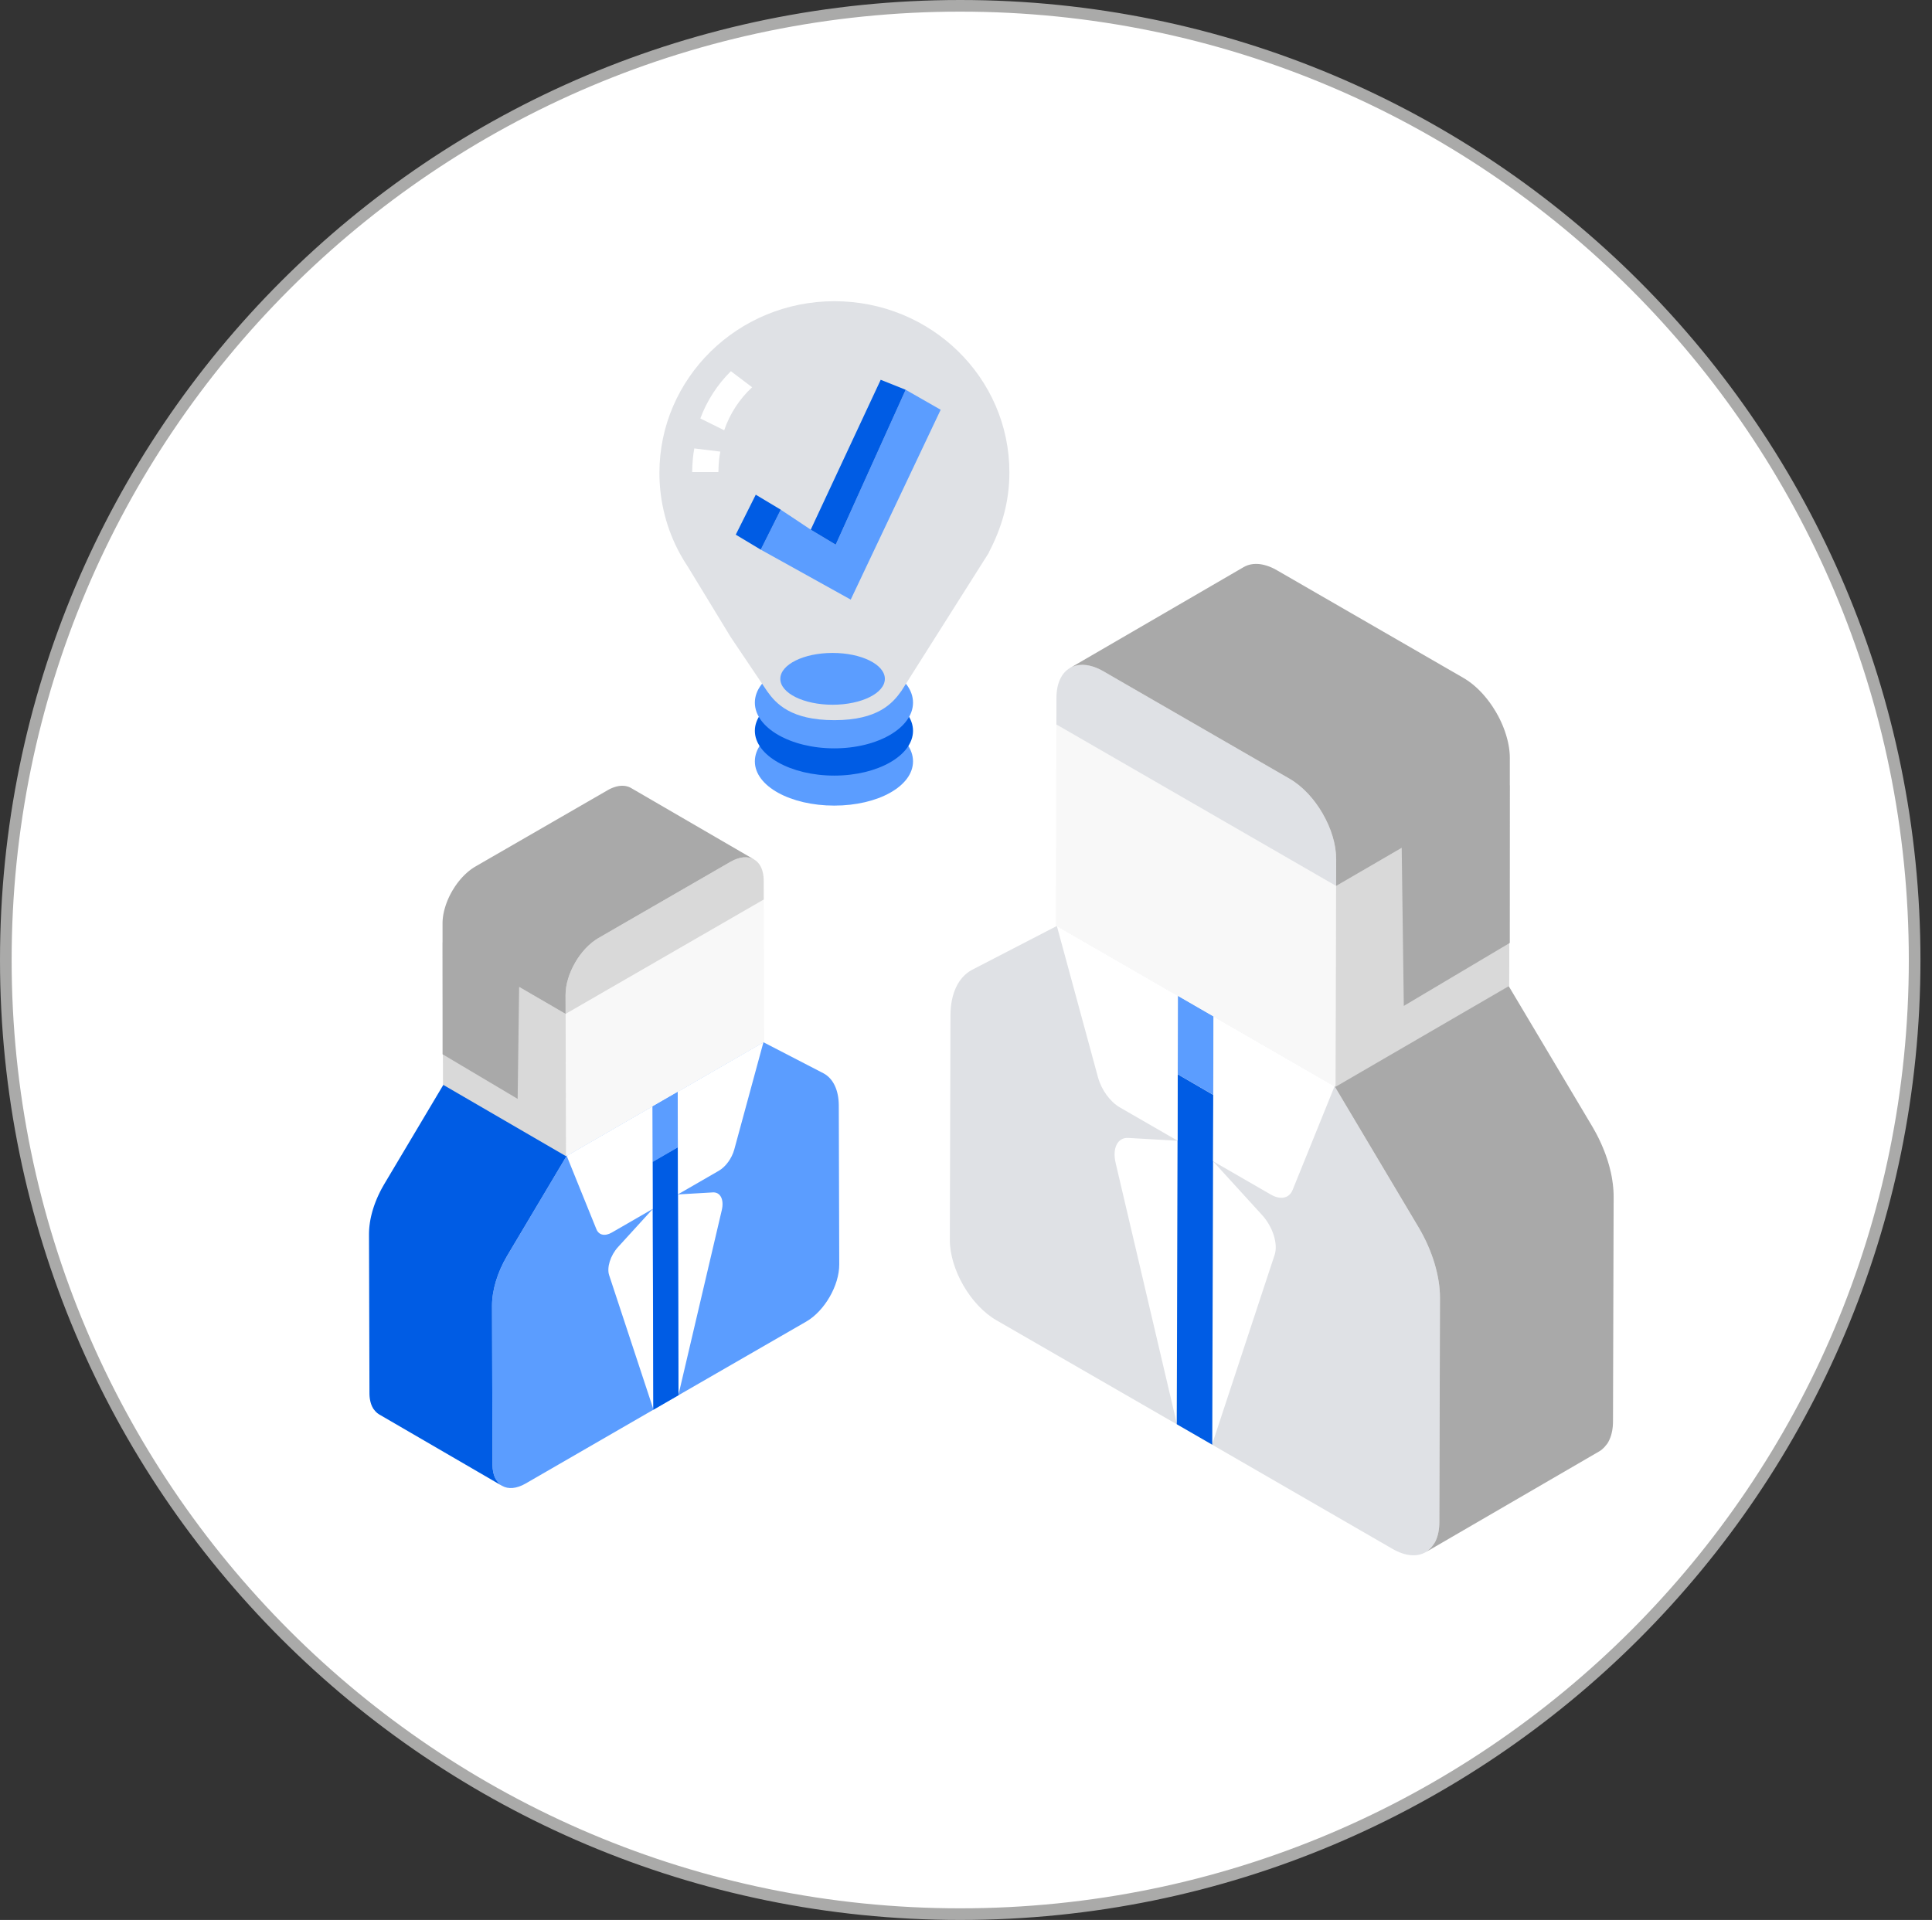
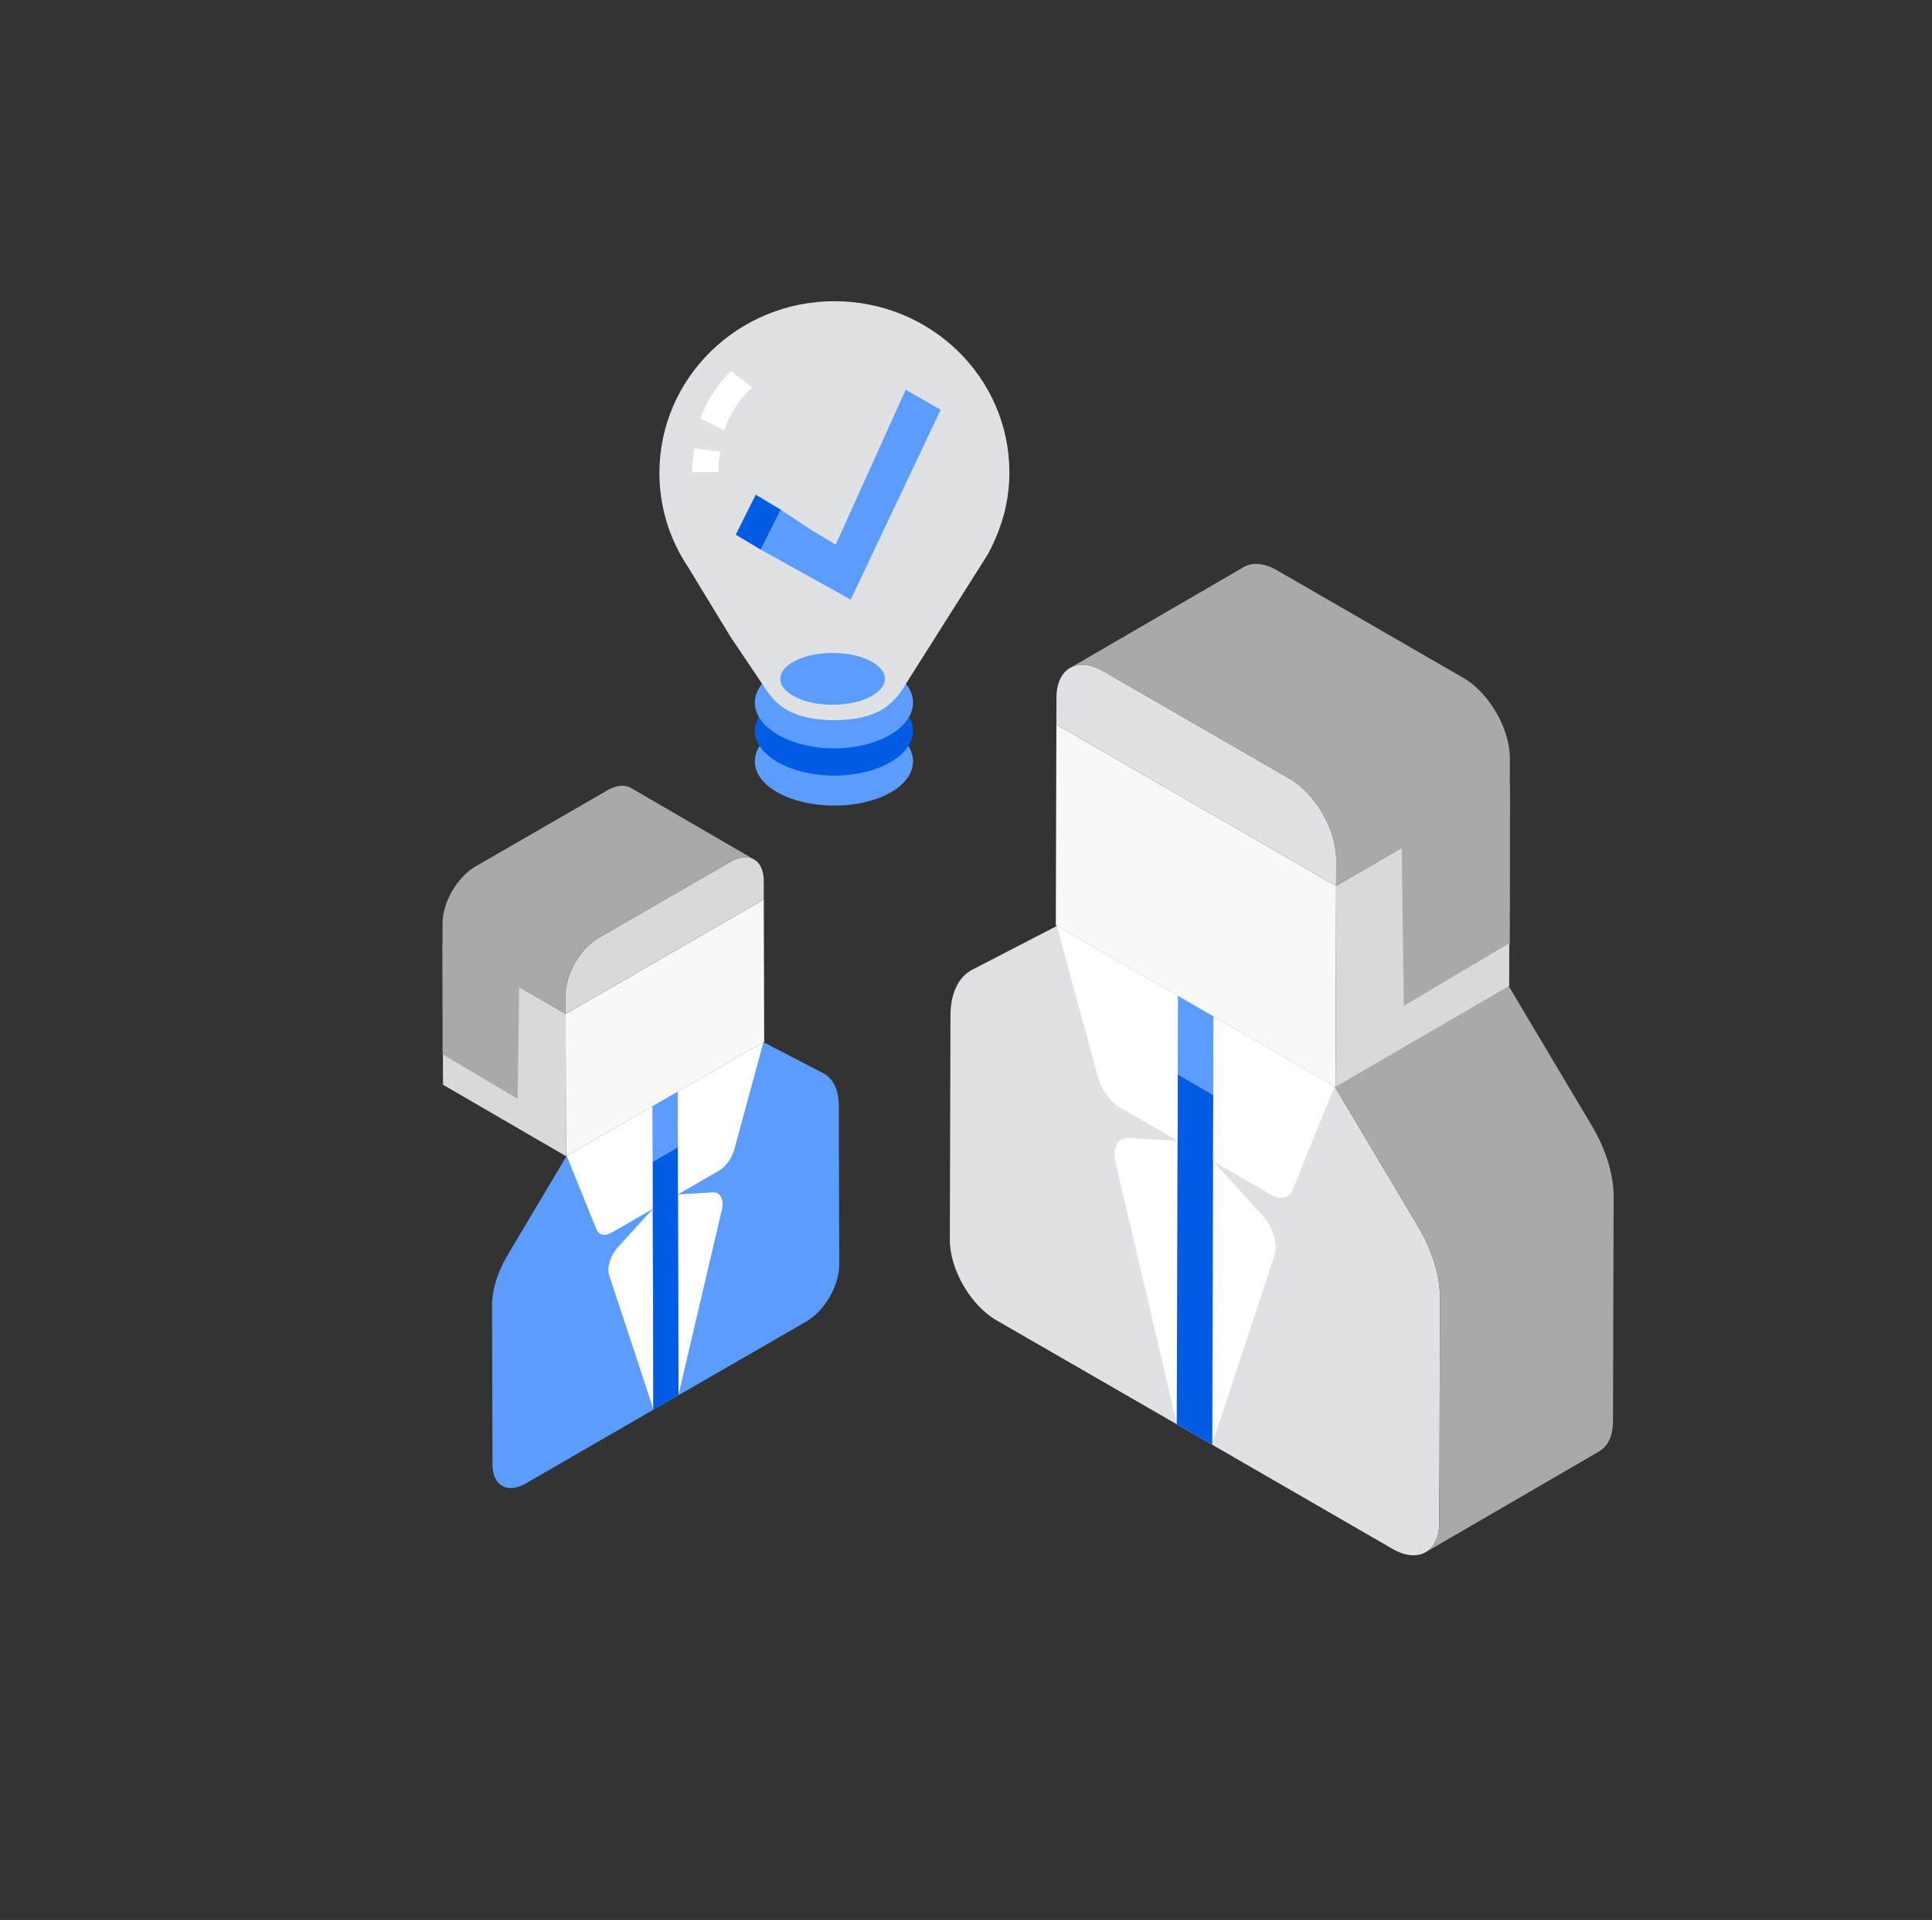
<svg xmlns="http://www.w3.org/2000/svg" width="166" height="165" viewBox="0 0 166 165" fill="none">
  <rect x="0" y="0" width="166" height="165" fill="#333333" stroke="none" />
-   <path d="M164.508 82.5C164.508 127.787 127.793 164.5 82.504 164.5C37.214 164.5 0.5 127.787 0.5 82.5C0.5 37.213 37.214 0.5 82.504 0.5C127.793 0.5 164.508 37.213 164.508 82.5Z" fill="white" stroke="#AAAAA9" />
  <path d="M85.608 113.46L102.631 123.278L119.646 133.11C121.862 134.39 123.662 133.365 123.669 130.817L123.724 111.537C123.73 109.663 123.068 107.486 121.9 105.505L114.667 93.352L90.804 79.578L83.519 83.347C82.343 83.975 81.672 85.382 81.666 87.256L81.611 106.538C81.604 109.084 83.392 112.181 85.608 113.46Z" fill="#DFE1E5" />
  <path d="M101.171 98.038L101.102 122.3L95.858 99.948C95.555 98.664 96.026 97.734 96.956 97.793L101.171 98.038Z" fill="white" />
  <path d="M104.235 99.808L108.445 104.426C109.363 105.433 109.827 106.905 109.52 107.836L104.166 124.068L104.235 99.808Z" fill="white" />
  <path d="M101.195 92.327L104.24 94.096L104.156 124.156L101.11 122.398L101.195 92.327Z" fill="#005CE4" />
  <path d="M101.206 85.581L101.171 98.028L96.214 95.167C95.385 94.687 94.638 93.665 94.344 92.593L90.806 79.578L101.206 85.581Z" fill="white" />
  <path d="M104.26 87.345L104.24 94.086L101.195 92.327L101.214 85.586L104.26 87.345Z" fill="#5B9DFF" />
  <path d="M114.668 93.355L111.069 102.25C110.778 102.986 110.028 103.144 109.19 102.66L104.234 99.799L104.27 87.353L114.668 93.355Z" fill="white" />
  <path d="M123.67 130.818L123.725 111.538C123.726 111.07 123.686 110.582 123.606 110.082C123.526 109.586 123.405 109.064 123.251 108.552C122.941 107.529 122.485 106.49 121.902 105.502L114.67 93.352L129.591 84.68L136.824 96.831L136.856 96.888C136.956 97.057 137.051 97.228 137.143 97.4C137.203 97.516 137.264 97.633 137.322 97.75C137.373 97.852 137.422 97.955 137.47 98.056C137.515 98.15 137.558 98.247 137.6 98.34C137.601 98.344 137.603 98.347 137.604 98.35C137.645 98.443 137.686 98.539 137.726 98.634C137.766 98.73 137.805 98.827 137.843 98.924C137.882 99.023 137.92 99.124 137.956 99.222C137.994 99.325 138.029 99.428 138.063 99.53C138.098 99.637 138.133 99.742 138.165 99.846C138.169 99.856 138.172 99.867 138.174 99.879L138.174 99.879C138.176 99.886 138.179 99.893 138.18 99.9C138.207 99.989 138.232 100.078 138.258 100.166C138.287 100.275 138.316 100.382 138.342 100.49C138.369 100.597 138.395 100.704 138.417 100.81C138.44 100.916 138.461 101.02 138.481 101.123C138.498 101.217 138.513 101.308 138.527 101.4C138.529 101.406 138.53 101.411 138.53 101.418C138.53 101.423 138.531 101.427 138.531 101.431C138.547 101.531 138.561 101.632 138.574 101.732C138.585 101.829 138.596 101.928 138.606 102.025C138.615 102.121 138.623 102.219 138.629 102.315C138.635 102.409 138.639 102.505 138.642 102.598C138.644 102.687 138.646 102.775 138.646 102.863L138.591 122.144V122.155C138.591 122.221 138.59 122.286 138.587 122.35C138.584 122.415 138.58 122.478 138.576 122.54C138.57 122.605 138.563 122.67 138.556 122.734C138.547 122.799 138.538 122.864 138.526 122.926C138.522 122.955 138.515 122.982 138.509 123.012L138.509 123.012C138.508 123.019 138.507 123.026 138.505 123.034C138.498 123.063 138.494 123.094 138.487 123.123C138.471 123.194 138.453 123.262 138.433 123.329C138.412 123.4 138.389 123.47 138.364 123.54C138.337 123.61 138.308 123.677 138.278 123.743C138.276 123.747 138.275 123.751 138.274 123.754C138.271 123.76 138.269 123.764 138.268 123.768C138.221 123.866 138.172 123.956 138.117 124.042C138.073 124.11 138.02 124.162 137.972 124.223C137.935 124.269 137.901 124.317 137.862 124.358C137.729 124.501 137.585 124.626 137.423 124.721L122.501 133.393C122.663 133.298 122.806 133.173 122.938 133.032C122.979 132.988 123.016 132.937 123.053 132.89C123.164 132.749 123.27 132.601 123.353 132.425L123.355 132.419C123.455 132.206 123.531 131.967 123.585 131.705C123.585 131.698 123.586 131.691 123.588 131.685C123.64 131.42 123.67 131.132 123.67 130.818Z" fill="#A9A9A9" />
  <path d="M90.772 59.965L90.766 62.264L114.799 76.14L114.751 93.402L114.669 93.356L104.269 87.351L101.215 85.587L90.805 79.577L90.717 79.526L90.772 59.965Z" fill="#F8F8F8" />
  <path d="M114.798 76.139L129.72 67.467L129.672 84.729L114.75 93.401L114.798 76.139Z" fill="#D9D9D9" />
  <path d="M110.809 66.927C113.025 68.207 114.813 71.303 114.806 73.84L114.8 76.139L90.766 62.263L90.772 59.964C90.779 57.428 92.578 56.401 94.796 57.682L110.809 66.927Z" fill="#DFE1E5" />
  <path d="M129.724 64.989C129.723 64.925 129.72 64.86 129.716 64.795C129.712 64.731 129.708 64.666 129.7 64.601C129.693 64.536 129.686 64.471 129.678 64.404C129.669 64.338 129.66 64.27 129.65 64.204C129.638 64.138 129.627 64.07 129.614 64.002C129.602 63.933 129.588 63.864 129.572 63.795C129.557 63.724 129.541 63.655 129.523 63.586C129.504 63.515 129.486 63.445 129.466 63.374C129.451 63.319 129.435 63.264 129.418 63.21C129.417 63.203 129.414 63.196 129.413 63.191C129.41 63.182 129.408 63.172 129.405 63.164C129.384 63.095 129.363 63.026 129.339 62.958C129.317 62.89 129.293 62.821 129.269 62.753C129.245 62.688 129.221 62.622 129.195 62.557C129.17 62.492 129.144 62.427 129.118 62.362C129.096 62.311 129.075 62.262 129.053 62.211C129.051 62.207 129.05 62.203 129.048 62.2C129.044 62.19 129.04 62.18 129.036 62.172C129.007 62.108 128.978 62.043 128.948 61.98C128.916 61.909 128.88 61.839 128.847 61.768C128.807 61.688 128.765 61.608 128.724 61.529C128.676 61.439 128.625 61.349 128.573 61.26C128.567 61.251 128.563 61.242 128.557 61.232C128.549 61.218 128.542 61.202 128.533 61.188C128.436 61.021 128.333 60.859 128.227 60.698C128.145 60.577 128.06 60.457 127.974 60.338C127.915 60.259 127.857 60.181 127.796 60.105C127.746 60.04 127.693 59.977 127.641 59.915C127.59 59.854 127.538 59.793 127.486 59.733C127.435 59.673 127.383 59.615 127.331 59.559C127.319 59.546 127.307 59.534 127.295 59.522C127.293 59.521 127.291 59.518 127.288 59.515C127.249 59.471 127.208 59.429 127.167 59.388C127.11 59.33 127.054 59.275 126.998 59.22C126.94 59.164 126.88 59.11 126.821 59.056C126.762 59.003 126.703 58.951 126.643 58.901C126.612 58.874 126.583 58.85 126.552 58.825C126.546 58.821 126.539 58.815 126.533 58.809C126.511 58.791 126.488 58.773 126.465 58.755C126.406 58.708 126.348 58.664 126.289 58.62C126.231 58.578 126.172 58.536 126.114 58.496C126.058 58.458 126 58.42 125.943 58.383C125.887 58.348 125.83 58.313 125.772 58.279C125.76 58.27 125.746 58.263 125.733 58.255L109.719 49.01C109.676 48.984 109.633 48.961 109.59 48.938C109.535 48.908 109.48 48.879 109.427 48.852C109.372 48.825 109.318 48.8 109.263 48.776C109.209 48.752 109.156 48.729 109.102 48.708C109.047 48.685 108.993 48.666 108.94 48.647C108.928 48.643 108.916 48.64 108.904 48.636H108.902C108.861 48.622 108.818 48.608 108.779 48.596C108.722 48.579 108.667 48.565 108.612 48.551C108.557 48.537 108.502 48.524 108.448 48.514C108.389 48.503 108.331 48.493 108.272 48.485C108.231 48.479 108.19 48.476 108.151 48.472C108.146 48.472 108.142 48.472 108.139 48.472C108.124 48.471 108.108 48.469 108.093 48.468C108.029 48.464 107.967 48.462 107.905 48.462C107.834 48.462 107.765 48.465 107.698 48.472C107.619 48.479 107.542 48.49 107.466 48.506L107.46 48.507L107.456 48.509C107.364 48.529 107.273 48.553 107.187 48.584C107.074 48.623 106.965 48.674 106.863 48.733L91.942 57.405C92.122 57.299 92.321 57.226 92.534 57.181L92.54 57.179C92.752 57.137 92.979 57.124 93.218 57.145C93.223 57.145 93.228 57.145 93.233 57.147C93.47 57.168 93.719 57.222 93.975 57.309C93.98 57.311 93.984 57.312 93.99 57.313C94.251 57.402 94.52 57.525 94.798 57.686L110.813 66.931C111.086 67.089 111.353 67.275 111.61 67.484C111.617 67.49 111.624 67.496 111.631 67.501C111.884 67.707 112.128 67.936 112.361 68.181C112.368 68.19 112.376 68.197 112.384 68.206C112.619 68.457 112.841 68.725 113.05 69.007C113.05 69.007 113.054 69.011 113.055 69.014L113.057 69.016C113.266 69.299 113.46 69.597 113.638 69.905C113.633 69.895 113.644 69.915 113.638 69.905C113.813 70.21 113.99 70.553 114.129 70.873C114.131 70.876 114.132 70.88 114.134 70.884C114.276 71.208 114.398 71.538 114.496 71.867C114.498 71.87 114.498 71.874 114.499 71.877C114.598 72.207 114.676 72.539 114.728 72.866V72.87C114.78 73.199 114.807 73.525 114.807 73.841L114.801 76.141L120.436 72.866L120.617 86.447L129.723 81.034L129.727 65.168C129.727 65.109 129.727 65.049 129.724 64.989Z" fill="#A9A9A9" />
  <path d="M69.278 113.573L57.218 120.528L45.164 127.493C43.595 128.4 42.32 127.674 42.315 125.869L42.276 112.211C42.272 110.883 42.741 109.341 43.568 107.937L48.692 99.328L65.597 89.57L70.757 92.24C71.59 92.685 72.066 93.682 72.07 95.01L72.109 108.669C72.114 110.473 70.847 112.667 69.278 113.573Z" fill="#5B9DFF" />
  <path d="M58.253 102.649L58.302 119.836L62.016 104.002C62.231 103.092 61.897 102.433 61.239 102.475L58.253 102.649Z" fill="white" />
  <path d="M56.082 103.902L53.099 107.174C52.45 107.887 52.121 108.93 52.339 109.59L56.131 121.088L56.082 103.902Z" fill="white" />
  <path d="M58.236 98.602L56.078 99.855L56.138 121.151L58.296 119.905L58.236 98.602Z" fill="#005CE4" />
  <path d="M58.228 93.823L58.253 102.641L61.764 100.614C62.351 100.274 62.88 99.55 63.089 98.79L65.595 89.57L58.228 93.823Z" fill="white" />
-   <path d="M56.064 95.073L56.078 99.848L58.236 98.603L58.222 93.827L56.064 95.073Z" fill="#5B9DFF" />
+   <path d="M56.064 95.073L56.078 99.848L58.236 98.603L56.064 95.073Z" fill="#5B9DFF" />
  <path d="M48.691 99.331L51.241 105.632C51.447 106.153 51.978 106.265 52.572 105.922L56.083 103.895L56.057 95.078L48.691 99.331Z" fill="white" />
-   <path d="M42.314 125.87L42.275 112.212C42.274 111.88 42.303 111.534 42.36 111.18C42.416 110.829 42.502 110.459 42.611 110.097C42.831 109.372 43.154 108.636 43.567 107.936L48.69 99.329L38.119 93.186L32.996 101.794L32.973 101.834C32.902 101.954 32.835 102.075 32.77 102.196C32.727 102.278 32.684 102.361 32.643 102.444C32.607 102.516 32.572 102.589 32.538 102.661C32.506 102.727 32.476 102.796 32.446 102.862C32.445 102.865 32.444 102.867 32.443 102.869C32.414 102.935 32.385 103.003 32.357 103.07C32.328 103.138 32.301 103.207 32.274 103.276C32.246 103.346 32.219 103.417 32.194 103.487C32.167 103.56 32.142 103.633 32.118 103.705C32.093 103.781 32.068 103.855 32.046 103.929C32.043 103.936 32.041 103.944 32.039 103.952C32.038 103.957 32.036 103.962 32.035 103.967C32.016 104.03 31.998 104.093 31.98 104.156C31.959 104.233 31.939 104.309 31.92 104.385C31.901 104.461 31.883 104.537 31.867 104.612C31.851 104.687 31.836 104.761 31.822 104.834C31.81 104.9 31.799 104.965 31.789 105.03C31.788 105.034 31.787 105.038 31.787 105.043C31.787 105.046 31.786 105.049 31.786 105.052C31.775 105.123 31.765 105.194 31.756 105.265C31.748 105.334 31.74 105.404 31.733 105.473C31.727 105.541 31.721 105.61 31.717 105.678C31.713 105.745 31.71 105.813 31.708 105.879C31.706 105.942 31.705 106.004 31.705 106.067L31.744 119.725V119.733C31.744 119.78 31.745 119.826 31.747 119.871C31.749 119.917 31.752 119.962 31.755 120.006C31.759 120.052 31.764 120.098 31.769 120.143C31.775 120.189 31.782 120.235 31.79 120.279C31.793 120.3 31.798 120.319 31.802 120.34C31.803 120.345 31.804 120.35 31.805 120.356C31.81 120.376 31.813 120.398 31.818 120.419C31.829 120.469 31.842 120.517 31.856 120.565C31.871 120.615 31.887 120.665 31.905 120.714C31.924 120.764 31.945 120.811 31.966 120.858L31.966 120.858C31.967 120.861 31.968 120.864 31.969 120.866C31.971 120.87 31.972 120.873 31.973 120.876C32.006 120.945 32.041 121.009 32.08 121.07C32.111 121.118 32.149 121.155 32.183 121.198C32.209 121.231 32.233 121.265 32.261 121.294C32.355 121.395 32.457 121.484 32.572 121.551L43.142 127.694C43.027 127.627 42.926 127.538 42.832 127.438C42.803 127.407 42.777 127.371 42.751 127.338C42.672 127.238 42.597 127.133 42.538 127.008L42.537 127.004C42.466 126.853 42.412 126.684 42.374 126.498C42.374 126.493 42.373 126.488 42.372 126.484C42.335 126.296 42.314 126.092 42.314 125.87Z" fill="#005CE4" />
  <path d="M65.62 75.677L65.624 77.306L48.599 87.136L48.633 99.364L48.691 99.331L56.058 95.078L58.222 93.828L65.596 89.57L65.659 89.534L65.62 75.677Z" fill="#F8F8F8" />
  <path d="M48.599 87.134L38.028 80.991L38.062 93.22L48.633 99.363L48.599 87.134Z" fill="#D9D9D9" />
  <path d="M51.425 80.609C49.856 81.516 48.589 83.71 48.594 85.506L48.598 87.135L65.624 77.305L65.62 75.676C65.615 73.88 64.34 73.153 62.769 74.06L51.425 80.609Z" fill="#D9D9D9" />
  <path d="M38.025 79.236C38.026 79.191 38.028 79.145 38.031 79.099C38.034 79.053 38.037 79.007 38.042 78.961C38.047 78.915 38.052 78.869 38.058 78.822C38.064 78.775 38.071 78.727 38.078 78.68C38.086 78.633 38.094 78.585 38.103 78.537C38.112 78.488 38.122 78.439 38.133 78.39C38.144 78.34 38.155 78.291 38.168 78.242C38.181 78.192 38.194 78.142 38.208 78.092C38.219 78.053 38.23 78.014 38.242 77.976C38.243 77.971 38.245 77.966 38.246 77.962C38.248 77.956 38.249 77.949 38.251 77.943C38.266 77.894 38.281 77.845 38.298 77.797C38.314 77.749 38.331 77.7 38.348 77.652C38.365 77.606 38.382 77.559 38.4 77.513C38.418 77.467 38.436 77.421 38.455 77.375C38.47 77.339 38.485 77.304 38.501 77.268C38.502 77.265 38.503 77.262 38.504 77.26C38.507 77.253 38.51 77.246 38.513 77.24C38.533 77.195 38.554 77.149 38.575 77.104C38.598 77.054 38.623 77.004 38.647 76.954C38.675 76.897 38.705 76.841 38.734 76.785C38.768 76.721 38.804 76.657 38.841 76.594C38.845 76.588 38.848 76.581 38.852 76.574C38.858 76.564 38.863 76.553 38.869 76.543C38.938 76.425 39.011 76.31 39.086 76.196C39.144 76.11 39.204 76.025 39.265 75.941C39.307 75.885 39.348 75.83 39.391 75.776C39.427 75.73 39.464 75.685 39.501 75.641C39.537 75.598 39.574 75.555 39.611 75.512C39.647 75.47 39.684 75.429 39.721 75.389C39.729 75.38 39.738 75.371 39.746 75.363C39.748 75.362 39.749 75.36 39.751 75.358C39.779 75.327 39.808 75.297 39.837 75.268C39.877 75.227 39.917 75.188 39.957 75.149C39.998 75.109 40.04 75.071 40.082 75.033C40.124 74.995 40.166 74.958 40.208 74.923C40.23 74.904 40.251 74.887 40.273 74.869C40.277 74.866 40.282 74.862 40.286 74.858C40.302 74.845 40.318 74.832 40.334 74.819C40.376 74.786 40.417 74.755 40.459 74.724C40.5 74.694 40.542 74.664 40.583 74.636C40.623 74.609 40.664 74.582 40.704 74.556C40.744 74.531 40.784 74.506 40.825 74.482C40.834 74.476 40.844 74.471 40.853 74.465L52.198 67.916C52.228 67.898 52.259 67.881 52.289 67.865C52.328 67.844 52.367 67.823 52.404 67.804C52.444 67.785 52.481 67.767 52.52 67.75C52.559 67.733 52.596 67.717 52.635 67.702C52.673 67.686 52.712 67.672 52.749 67.659C52.758 67.656 52.767 67.654 52.775 67.651H52.776C52.806 67.641 52.836 67.631 52.864 67.623C52.904 67.611 52.943 67.601 52.981 67.591C53.02 67.581 53.059 67.572 53.097 67.565C53.139 67.557 53.18 67.55 53.222 67.544C53.251 67.54 53.28 67.538 53.308 67.535C53.311 67.535 53.314 67.535 53.316 67.535C53.327 67.534 53.338 67.533 53.349 67.532C53.394 67.529 53.438 67.528 53.482 67.528C53.532 67.528 53.581 67.53 53.629 67.535C53.685 67.54 53.739 67.548 53.793 67.559L53.797 67.56L53.8 67.561C53.865 67.575 53.93 67.592 53.991 67.614C54.071 67.642 54.148 67.678 54.22 67.72L64.791 73.863C64.663 73.788 64.522 73.736 64.371 73.704L64.367 73.703C64.217 73.673 64.056 73.664 63.887 73.679C63.883 73.679 63.88 73.679 63.876 73.68C63.708 73.695 63.532 73.733 63.35 73.795C63.347 73.796 63.344 73.797 63.34 73.798C63.155 73.861 62.964 73.948 62.767 74.062L51.423 80.612C51.229 80.724 51.04 80.856 50.858 81.004C50.853 81.007 50.848 81.011 50.843 81.016C50.664 81.162 50.491 81.323 50.326 81.498C50.321 81.504 50.315 81.508 50.31 81.514C50.143 81.692 49.986 81.882 49.838 82.082C49.838 82.082 49.835 82.085 49.834 82.087L49.833 82.088C49.685 82.289 49.547 82.5 49.421 82.718C49.425 82.711 49.417 82.725 49.421 82.718C49.297 82.934 49.172 83.177 49.073 83.404C49.072 83.406 49.071 83.409 49.07 83.412C48.969 83.641 48.883 83.875 48.813 84.108C48.812 84.11 48.812 84.113 48.811 84.115C48.741 84.349 48.686 84.584 48.649 84.816V84.819C48.612 85.052 48.593 85.283 48.593 85.507L48.597 87.136L44.605 84.816L44.477 94.437L38.026 90.602L38.023 79.363C38.023 79.321 38.023 79.279 38.025 79.236Z" fill="#A9A9A9" />
  <path d="M78.448 65.432C78.448 67.568 75.437 69.233 71.681 69.233C67.925 69.233 64.858 67.568 64.858 65.432C64.858 63.297 67.925 61.5 71.681 61.5C75.437 61.5 78.448 63.297 78.448 65.432Z" fill="#5B9DFF" />
  <path d="M78.448 62.804C78.448 64.918 75.437 66.655 71.681 66.655C67.925 66.655 64.858 64.918 64.858 62.804C64.858 60.691 67.925 59.001 71.681 59.001C75.437 59.001 78.448 60.691 78.448 62.804Z" fill="#005CE4" />
  <path d="M78.448 60.383C78.448 62.54 75.437 64.313 71.681 64.313C67.925 64.313 64.858 62.54 64.858 60.383C64.858 58.226 67.925 56.503 71.681 56.503C75.437 56.503 78.448 58.226 78.448 60.383Z" fill="#5B9DFF" />
  <path d="M84.974 47.483H84.956C86.086 45.333 86.728 43.108 86.728 40.597C86.728 32.456 79.996 25.886 71.693 25.886C63.389 25.886 56.658 32.5 56.658 40.641C56.658 43.153 57.298 45.524 58.427 47.593C58.644 47.989 58.878 48.376 59.129 48.749L62.779 54.745L65.929 59.427C66.683 60.474 67.951 61.891 71.693 61.891C75.452 61.891 76.714 60.421 77.456 59.369L84.974 47.483Z" fill="#DFE1E5" />
  <path d="M76.028 58.339C76.028 57.11 74.018 56.113 71.537 56.113C69.056 56.113 67.046 57.11 67.046 58.339C67.046 59.569 69.056 60.565 71.537 60.565C74.018 60.565 76.028 59.569 76.028 58.339Z" fill="#5B9DFF" />
  <path d="M60.173 35.962L62.224 36.977C62.708 35.552 63.541 34.287 64.624 33.281L62.798 31.9C61.648 33.04 60.745 34.422 60.173 35.962Z" fill="white" />
  <path d="M59.47 40.569H61.725C61.743 39.728 61.799 39.272 61.891 38.811L59.655 38.539C59.55 39.097 59.488 39.728 59.47 40.569Z" fill="white" />
  <path d="M65.365 47.236L73.095 51.53L80.823 35.214L77.817 33.496L71.806 46.807L69.659 45.518L67.082 43.801L65.365 47.236Z" fill="#5B9DFF" />
  <path d="M67.083 43.801L64.936 42.514L63.218 45.948L65.365 47.237L67.083 43.801Z" fill="#005CE4" />
-   <path d="M69.659 45.519L75.671 32.639L77.817 33.497L71.806 46.808L69.659 45.519Z" fill="#005CE4" />
</svg>